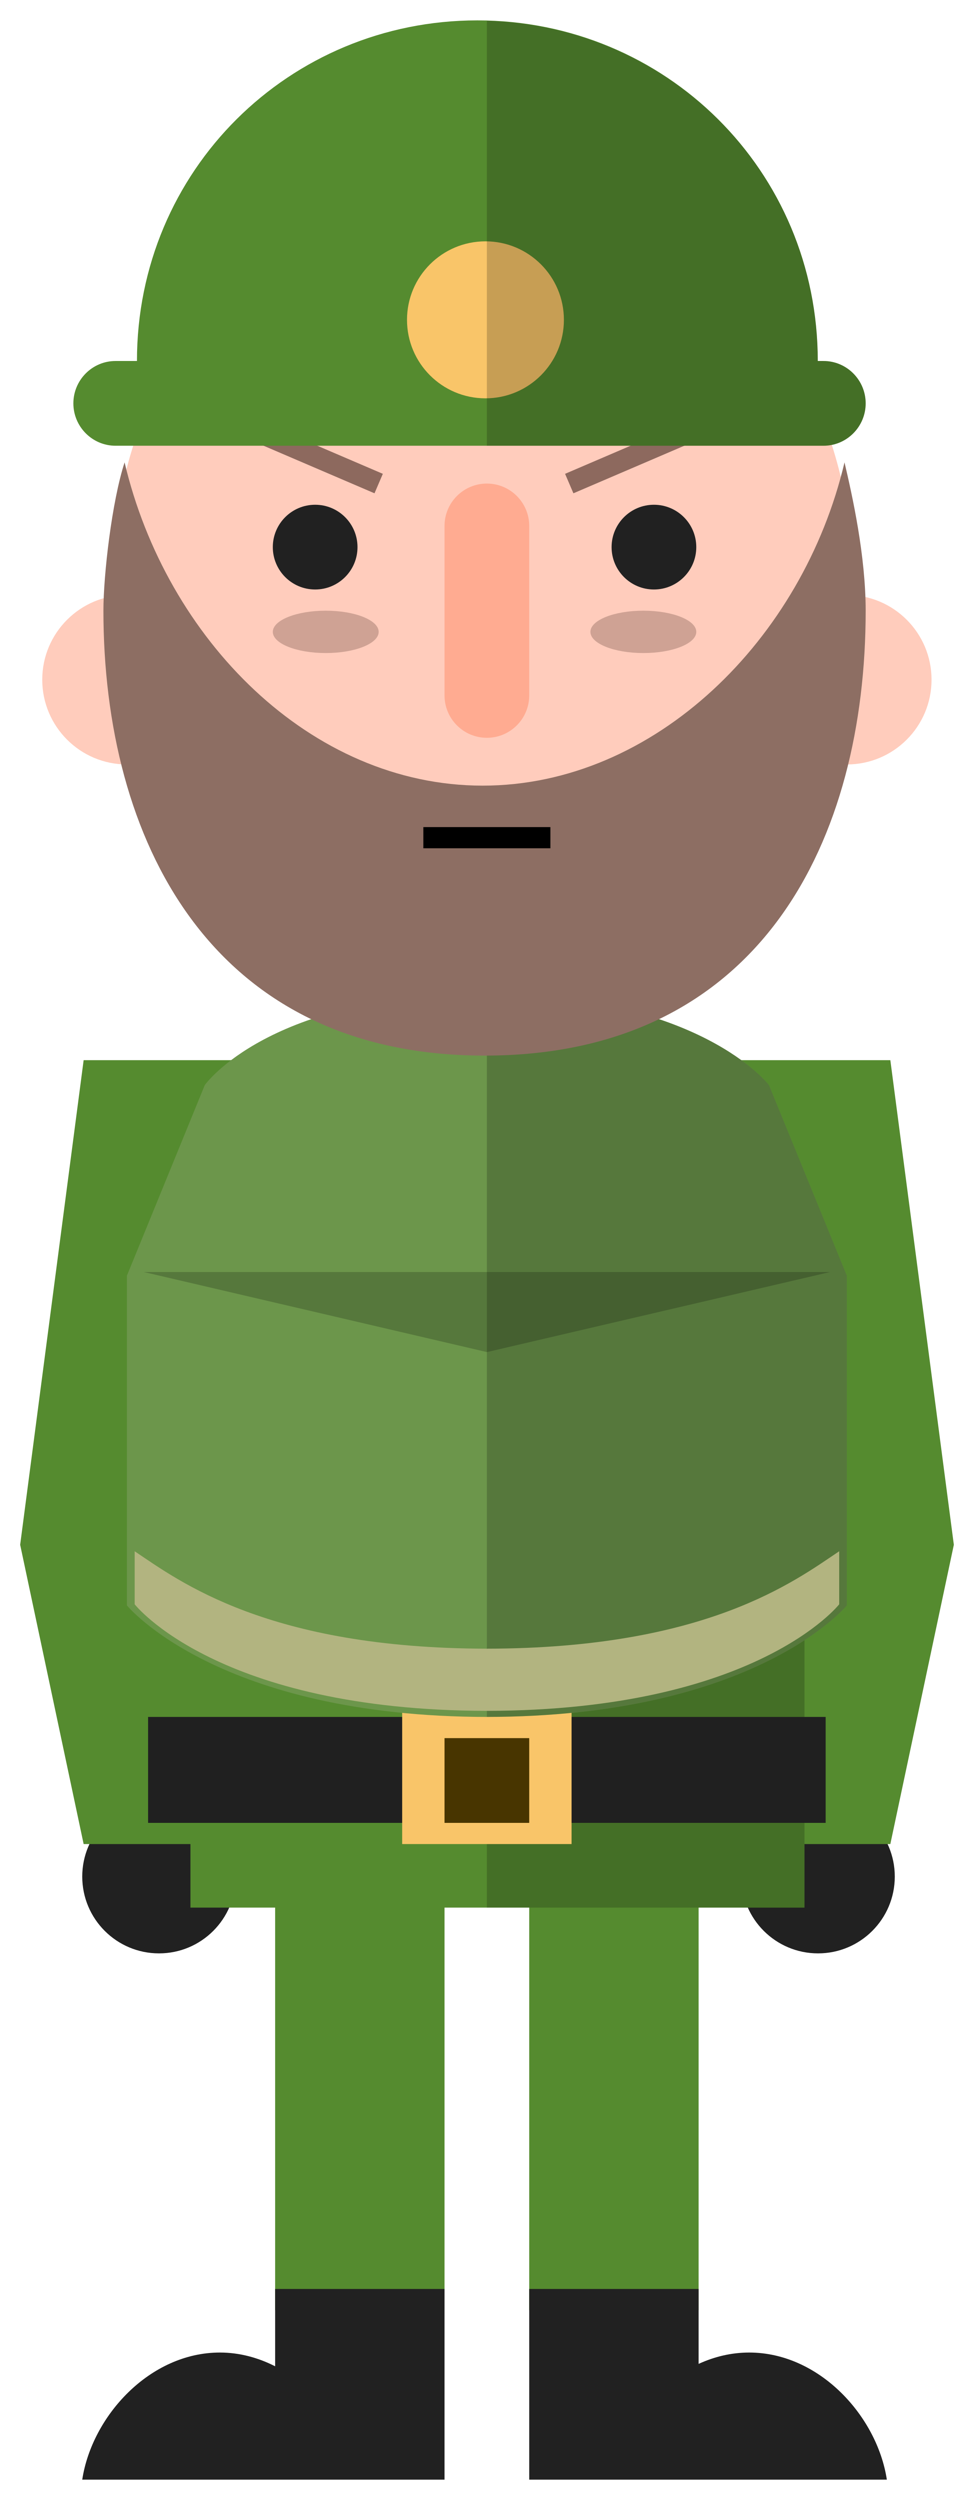
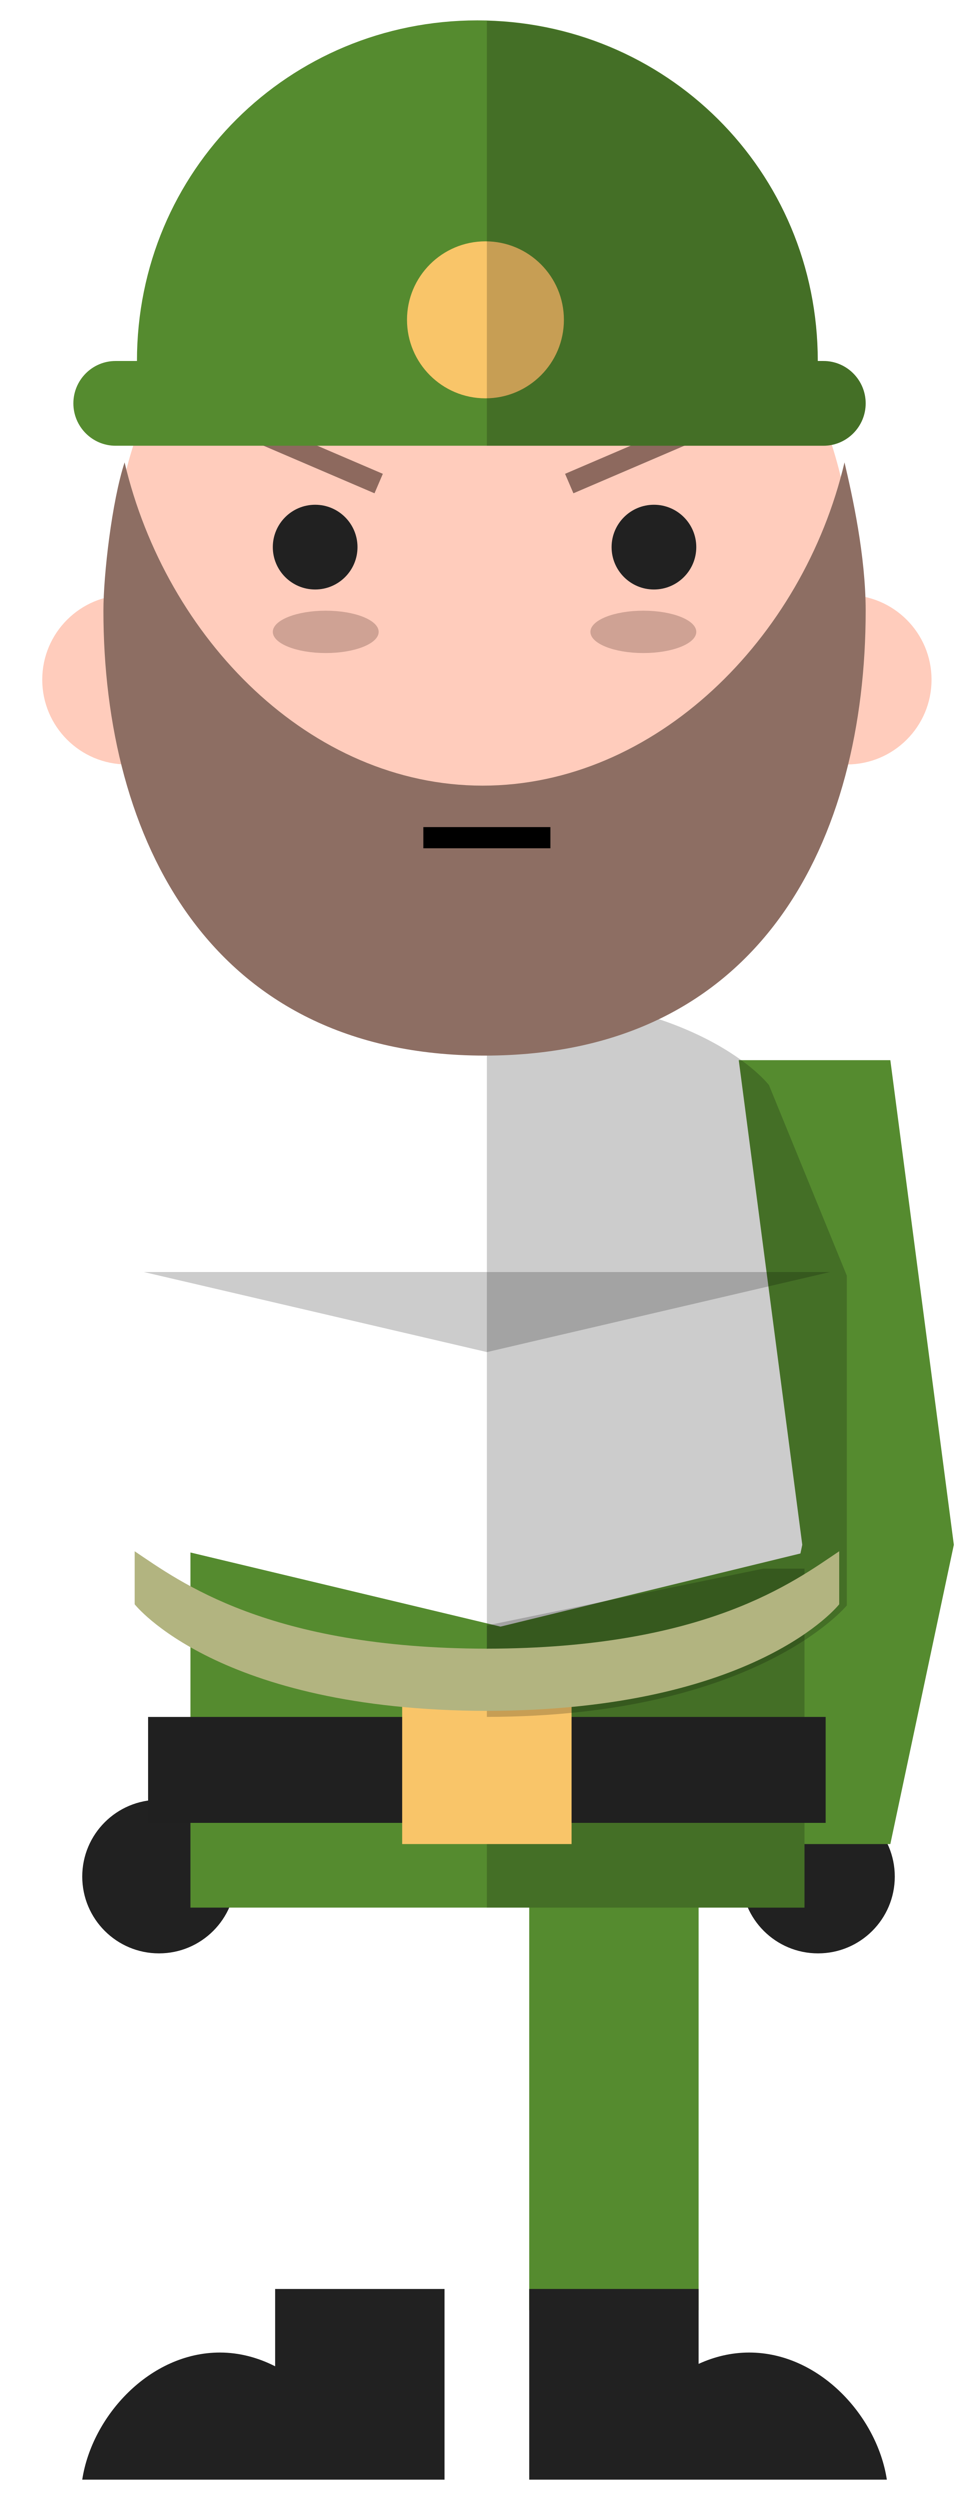
<svg xmlns="http://www.w3.org/2000/svg" version="1.1" x="0px" y="0px" width="46px" height="118px" viewBox="0 0 46 118" enable-background="new 0 0 46 118" xml:space="preserve">
  <g id="Elements_Planet_03">
</g>
  <g id="Planet_03">
</g>
  <g id="Elements_Planet_02">
    <g>
      <g>
        <circle fill="#212121" cx="7.509" cy="88.574" r="3.625" />
-         <polygon fill="#558B2F" points="11.109,87.039 3.95,87.039 0.952,72.913 3.95,50.039 11.109,50.039 8.11,72.913    " />
      </g>
      <g>
        <circle fill="#212121" cx="38.634" cy="88.574" r="3.625" />
        <polygon fill="#558B2F" points="34.89,87.039 42.049,87.039 45.048,72.913 42.049,50.039 34.89,50.039 37.89,72.913    " />
      </g>
      <g>
-         <rect x="12.994" y="86.039" fill="#558B2F" width="8" height="23" />
        <rect x="24.994" y="86.039" fill="#558B2F" width="8" height="23" />
        <path fill="#212121" d="M12.994,108.039v3.649c-0.801-0.407-1.682-0.649-2.61-0.649c-3.312,0-6.043,3-6.5,6h9.11h3.89h4.11v-9     H12.994z" />
        <path fill="#212121" d="M35.384,111.039c-0.844,0-1.649,0.196-2.39,0.536v-3.536h-8v9h3.89h4.11h8.89     C41.427,114.039,38.694,111.039,35.384,111.039z" />
        <polygon fill="#558B2F" points="37.994,90.039 8.994,90.039 8.994,73.277 23.637,76.776 37.994,73.277    " />
        <polygon opacity="0.2" points="22.994,76.721 36.05,74.039 37.994,74.039 37.994,90.039 22.994,90.039    " />
        <rect x="6.994" y="81.039" fill="#202020" width="32" height="5" />
        <rect x="18.994" y="80.039" fill="#F9C569" width="8" height="7" />
-         <rect x="20.994" y="82.039" fill="#483500" width="4" height="4" />
      </g>
      <g>
-         <path fill="#6C964B" d="M9.672,51.215l-3.678,8.996c0,3.713,0,15.564,0,15.564s4.301,5.264,17.064,5.264h-0.124     c12.765,0,17.06-5.264,17.06-5.264s0-11.852,0-15.564l-3.678-8.996c0,0-3.268-4.308-13.436-4.308     C12.715,46.907,9.672,51.215,9.672,51.215z" />
        <g>
          <path opacity="0.2" d="M39.994,75.775c0,0,0-11.852,0-15.564l-3.678-8.996c0,0-3.247-4.271-13.322-4.305v34.127      c0.001,0,0.002,0,0.002,0C35.711,81.02,39.994,75.775,39.994,75.775z" />
          <path opacity="0.2" d="M22.994,81.039h0.064c-0.021,0-0.041-0.002-0.062-0.002c0,0-0.001,0-0.002,0V81.039z" />
        </g>
        <path fill="#B2B480" d="M39.634,73.219c-2.129,1.427-6.293,4.585-16.637,4.598c0.021,0,0.043,0.001,0.064,0.001h-0.129     c0.021,0,0.042-0.001,0.064-0.001C12.653,77.804,8.489,74.646,6.36,73.219c0,1.524,0,2.503,0,2.503s3.916,5.014,16.637,5.03     c12.72-0.017,16.637-5.03,16.637-5.03S39.634,74.743,39.634,73.219z" />
        <polygon opacity="0.2" points="6.793,60.039 22.997,63.818 39.202,60.039    " />
      </g>
      <g>
        <ellipse fill="#FFCCBC" cx="22.795" cy="27.499" rx="17.5" ry="19.416" />
        <circle fill="#FFCCBC" cx="5.995" cy="32.082" r="4" />
        <circle fill="#FFCCBC" cx="39.995" cy="32.082" r="4" />
-         <path fill="#FFAB91" d="M24.994,32.824c0,1.104-0.896,2-2,2l0,0c-1.105,0-2-0.896-2-2v-8c0-1.104,0.895-2,2-2l0,0     c1.104,0,2,0.896,2,2V32.824z" />
        <line opacity="0.7" fill="none" stroke="#5D4037" stroke-miterlimit="10" x1="26.884" y1="22.824" x2="33.884" y2="19.824" />
        <line opacity="0.7" fill="none" stroke="#5D4037" stroke-miterlimit="10" x1="17.884" y1="22.824" x2="10.884" y2="19.824" />
        <g>
          <path fill="#558B2F" d="M38.892,17.039h-0.27c0-9-7.199-16.077-16.078-16.077S6.468,8.039,6.468,17.039H5.456      c-1.1,0-1.991,0.9-1.991,2s0.892,2,1.991,2h33.436c1.101,0,1.992-0.9,1.992-2S39.992,17.039,38.892,17.039z" />
          <circle fill="#F9C569" cx="22.927" cy="15.096" r="3.705" />
          <path opacity="0.2" d="M22.994,0.984v20.055h15.897c1.101,0,1.992-0.9,1.992-2s-0.892-2-1.992-2h-0.27      C38.622,8.193,31.663,1.221,22.994,0.984z" />
        </g>
        <circle fill="#212121" cx="30.884" cy="25.824" r="2" />
        <circle fill="#212121" cx="14.884" cy="25.824" r="2" />
        <ellipse opacity="0.3" fill="#5D4037" cx="30.384" cy="29.824" rx="2.5" ry="1" />
        <ellipse opacity="0.3" fill="#5D4037" cx="15.384" cy="29.824" rx="2.5" ry="1" />
        <path fill="#8D6E63" d="M22.795,37.082c-8.131,0-14.946-6.92-16.911-15.258c-0.6,1.842-1,5.299-1,7c0,10.724,5,21,18,21     c13.125,0,18-10.276,18-21c0-2.6-0.63-5.428-1-7C37.919,30.162,30.926,37.082,22.795,37.082z" />
        <line fill="none" stroke="#000000" stroke-miterlimit="10" x1="19.994" y1="39.539" x2="25.994" y2="39.539" />
      </g>
    </g>
  </g>
  <g id="Planet_02">
</g>
  <g id="Elements_Planet_01">
</g>
  <g id="Planet_01">
</g>
</svg>